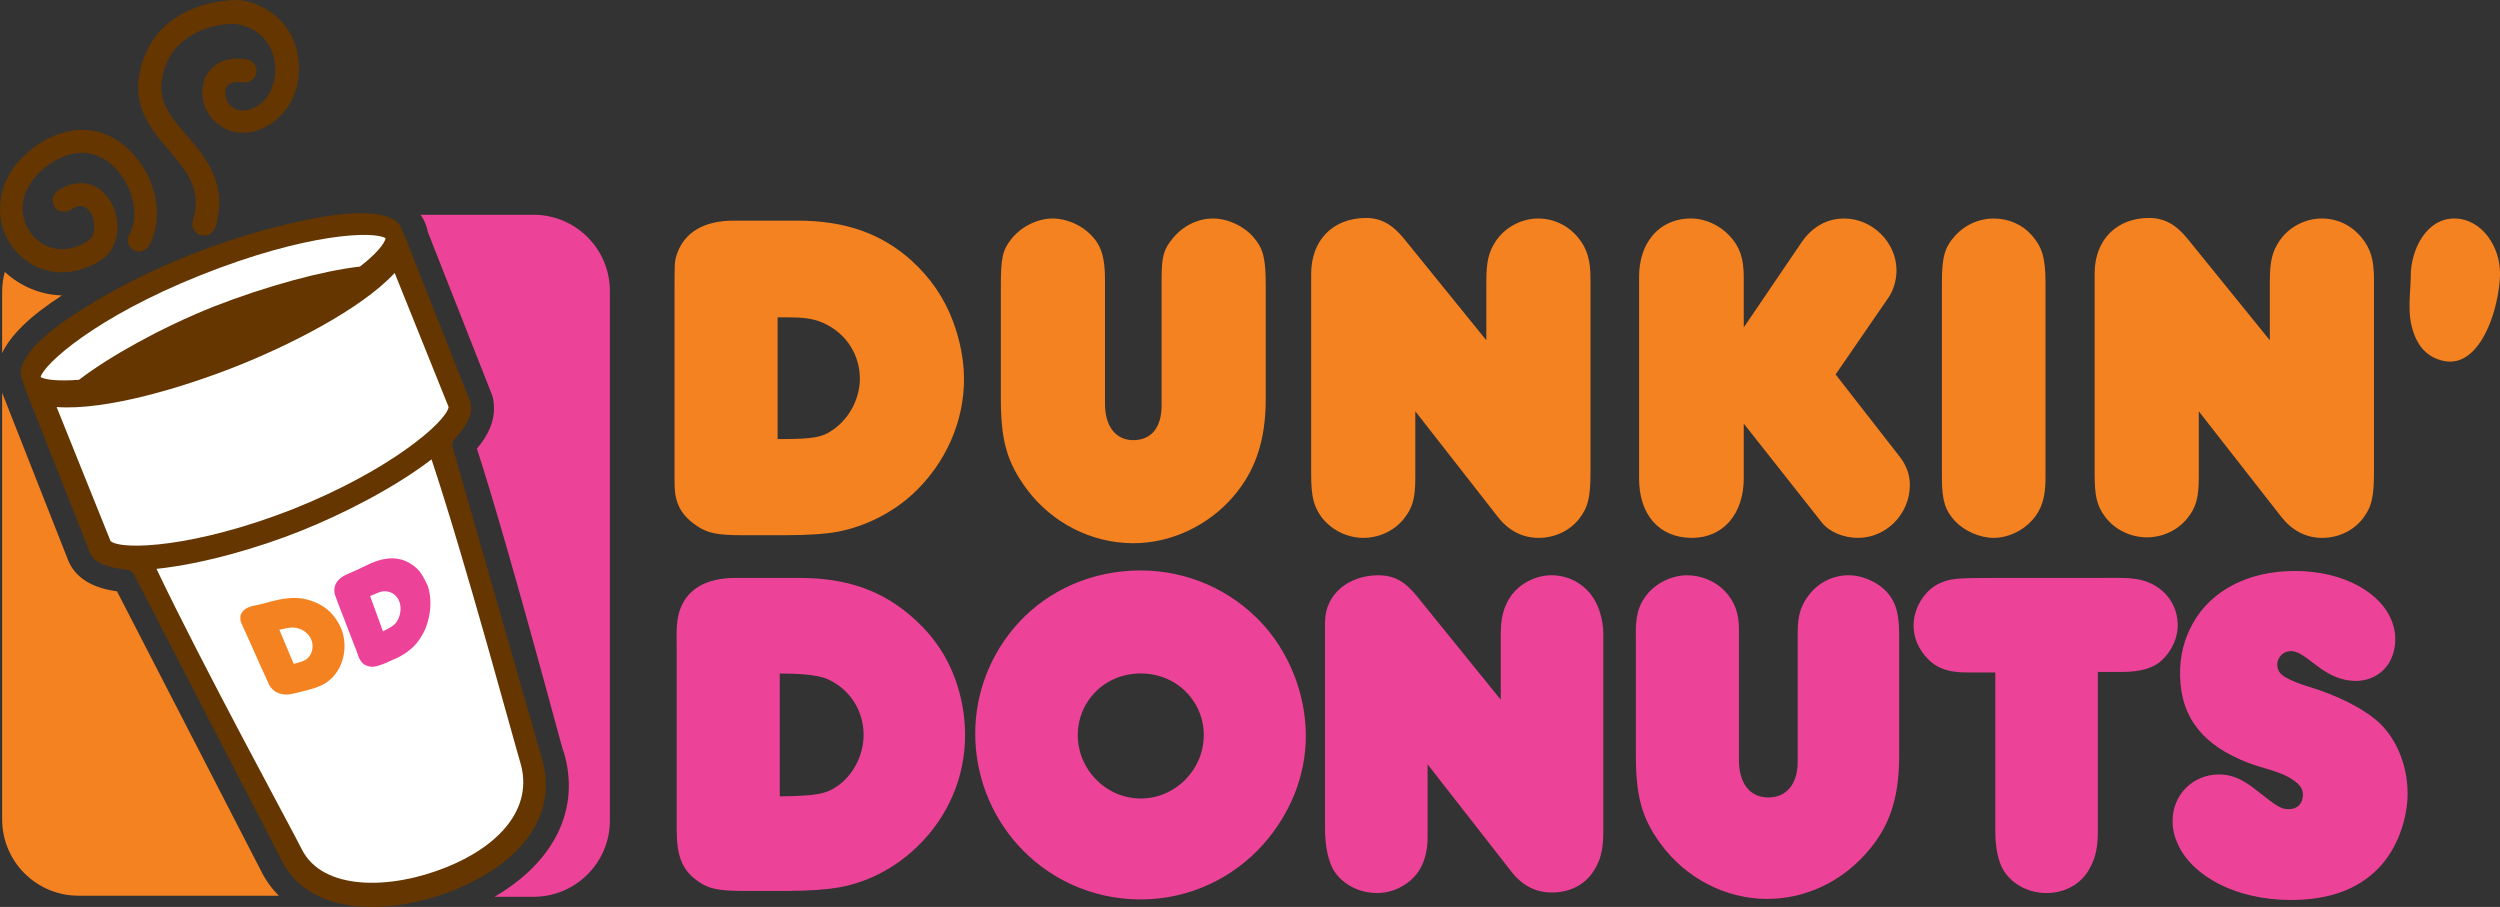
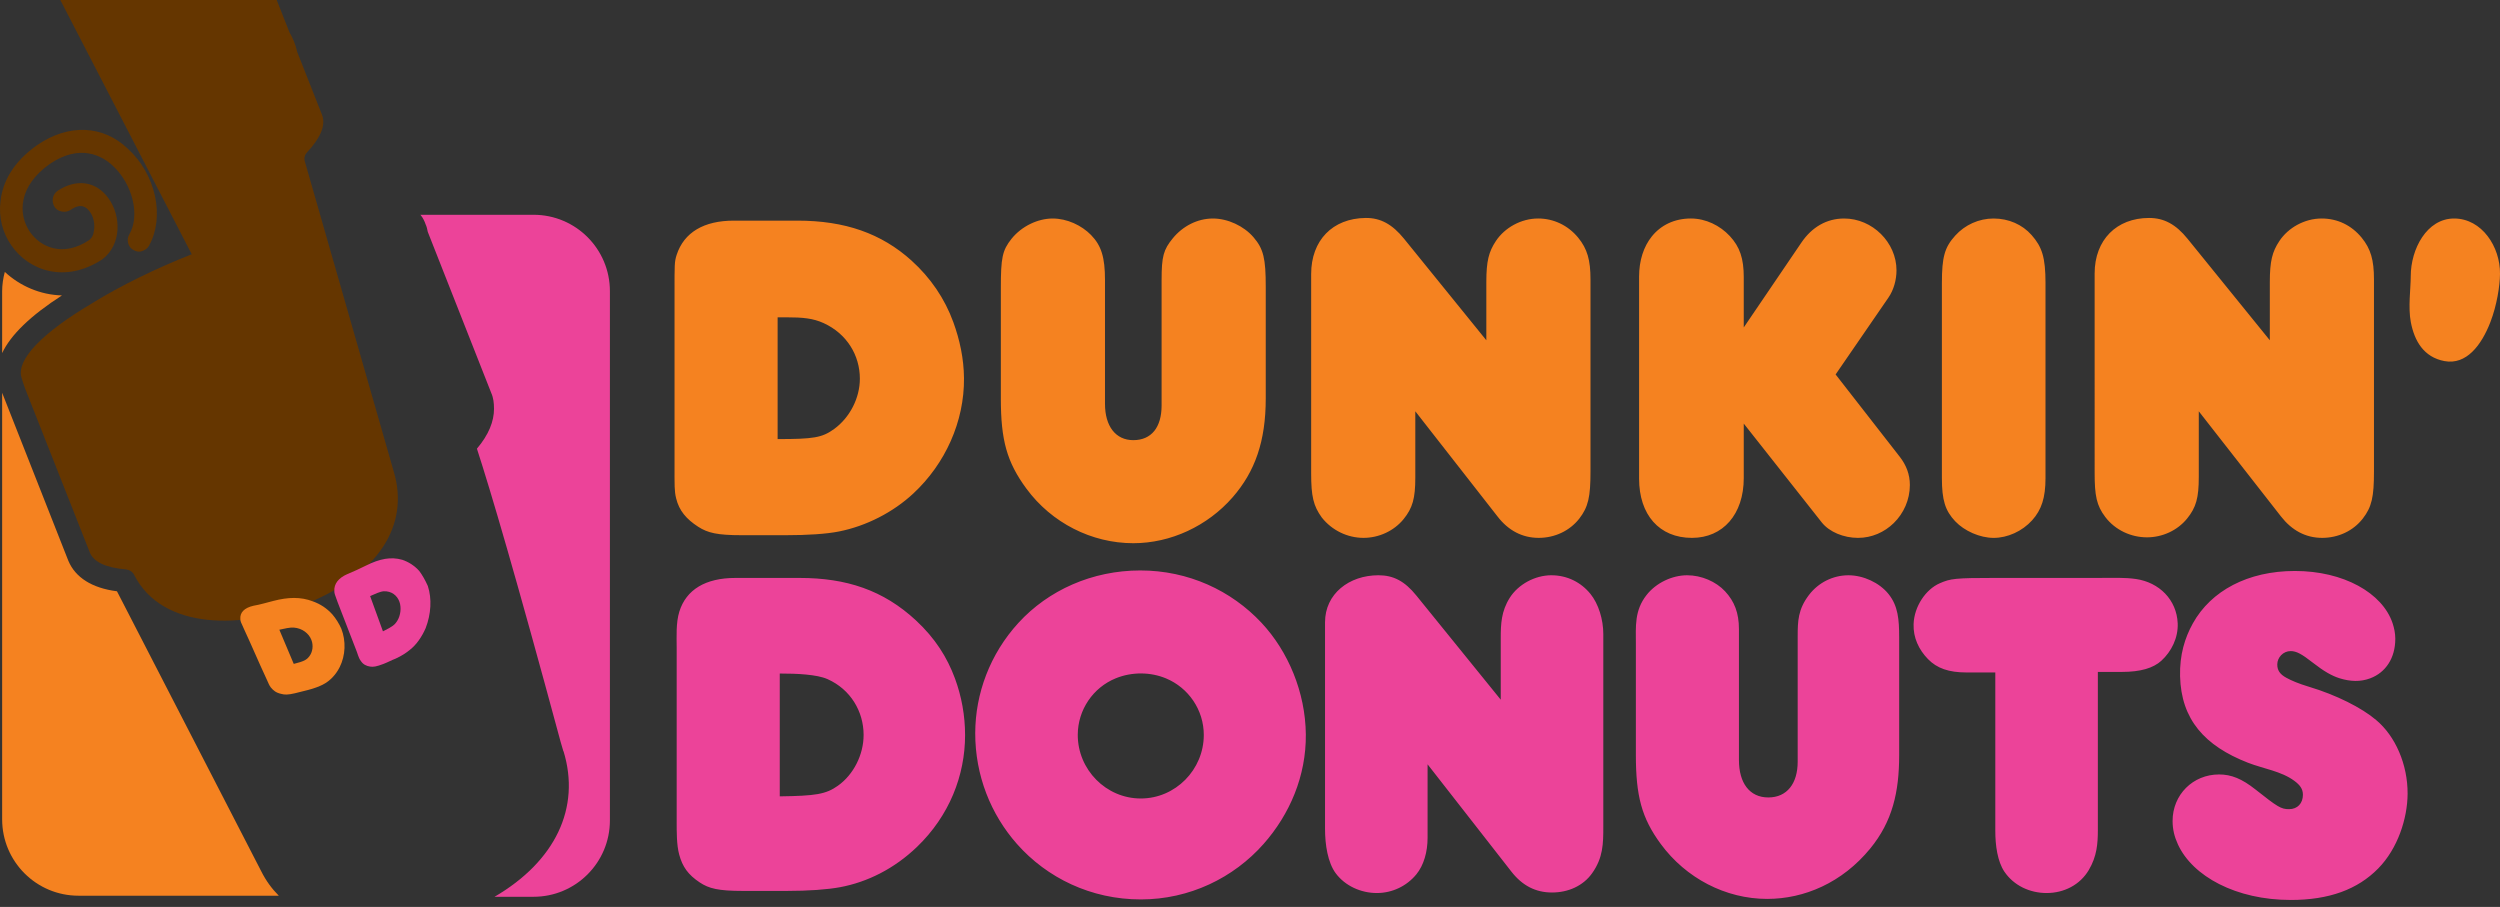
<svg xmlns="http://www.w3.org/2000/svg" xmlns:ns1="http://www.inkscape.org/namespaces/inkscape" xmlns:ns2="http://sodipodi.sourceforge.net/DTD/sodipodi-0.dtd" width="180.012mm" height="65.303mm" viewBox="0 0 180.012 65.303" version="1.1" id="svg3852" ns1:version="1.0.2-2 (e86c870879, 2021-01-15)" ns2:docname="Dunkin'_Donuts_2007.svg">
  <rect x="0" y="0" width="180.012" height="65.303" fill="#333333" stroke="none" />
  <defs id="defs3846" />
  <ns2:namedview id="base" pagecolor="#ffffff" bordercolor="#666666" borderopacity="1.0" ns1:pageopacity="0.0" ns1:pageshadow="2" ns1:zoom="1" ns1:cx="329.31472" ns1:cy="111.50801" ns1:document-units="mm" ns1:current-layer="layer1" showgrid="false" ns1:window-width="1366" ns1:window-height="705" ns1:window-x="-8" ns1:window-y="-8" ns1:window-maximized="1" ns1:document-rotation="0" showguides="true" ns1:guide-bbox="true" ns1:snap-smooth-nodes="false" ns1:snap-global="false" />
  <g ns1:label="Layer 1" ns1:groupmode="layer" id="layer1" transform="translate(-20.366,-108.839)">
    <g id="g237">
      <path id="path5" style="clip-rule:evenodd;fill:#f58220;fill-opacity:1;fill-rule:evenodd;stroke:none;stroke-width:0.385" d="m 104.815,125.995 c -0.674,0.823 -0.808,1.307 -0.808,3 v 9.037 c 0,1.577 -0.731,2.5 -2.038,2.5 -1.269,0 -2.038,-1 -2.038,-2.615 v -8.922 c 0,-1.615 -0.26,-2.47 -1,-3.23 -0.683,-0.701 -1.73,-1.192 -2.769,-1.192 -1.077,0 -2.244,0.565 -2.961,1.461 -0.668,0.835 -0.769,1.384 -0.769,3.538 v 7.96 c 0,3 0.427,4.573 1.846,6.499 1.811,2.458 4.692,3.922 7.691,3.922 2.692,0 5.343,-1.233 7.153,-3.307 1.613,-1.848 2.384,-4.038 2.384,-7.114 v -8.037 c 0,-2.038 -0.155,-2.729 -0.884,-3.576 -0.694,-0.806 -1.846,-1.346 -2.923,-1.346 -1.115,0 -2.173,0.554 -2.884,1.423 z m -18.805,1.615 c -2.184,-1.97 -4.807,-2.884 -8.229,-2.884 h -4.576 c -2.154,0 -3.585,0.843 -4.115,2.461 -0.163,0.497 -0.154,0.731 -0.154,2.615 v 12.46 c 0,1.577 -0.015,1.926 0.115,2.461 0.216,0.888 0.736,1.492 1.577,2.038 0.698,0.453 1.384,0.615 3.153,0.615 h 3.153 c 1.577,0 2.928,-0.086 3.846,-0.269 1.967,-0.393 3.889,-1.378 5.345,-2.73 2.313,-2.148 3.68,-5.192 3.653,-8.306 -0.012,-1.423 -0.308,-2.769 -0.769,-4.038 -0.615,-1.692 -1.645,-3.201 -3,-4.422 z m -3.73,8.499 c 0,1.384 -0.716,2.789 -1.846,3.615 -0.87,0.636 -1.5,0.731 -4.076,0.731 v -8.768 h 0.615 c 1.192,0 1.942,0.069 2.711,0.423 1.656,0.762 2.596,2.307 2.596,3.999 z m 48.839,-11.537 c -1.231,0 -2.405,0.665 -3.038,1.615 -0.521,0.781 -0.692,1.461 -0.692,2.961 v 4.192 l -5.922,-7.307 c -0.843,-1.04 -1.692,-1.512 -2.769,-1.5 -2.384,0.026 -3.922,1.615 -3.922,4.038 v 14.344 c 0,1.654 0.154,2.346 0.769,3.192 0.731,0.923 1.846,1.461 3,1.461 1.115,0 2.192,-0.5 2.884,-1.346 0.654,-0.808 0.846,-1.5 0.846,-3 v -4.768 l 5.922,7.576 c 0.769,1 1.769,1.538 2.961,1.538 1.154,0 2.23,-0.5 2.923,-1.384 0.654,-0.846 0.808,-1.577 0.808,-3.384 v -13.844 c 0,-1.384 -0.227,-2.195 -0.884,-3 -0.726,-0.888 -1.769,-1.384 -2.884,-1.384 z m 21.42,11.229 3.807,-5.538 c 0.375,-0.545 0.577,-1.269 0.577,-1.961 0,-2 -1.731,-3.73 -3.769,-3.73 -1.269,0 -2.327,0.628 -3.076,1.73 l -4.153,6.114 v -3.615 c 0,-1.346 -0.279,-2.182 -1,-2.961 -0.703,-0.76 -1.731,-1.269 -2.807,-1.269 -1.183,0 -2.16,0.476 -2.817,1.296 -0.582,0.726 -0.913,1.722 -0.913,2.896 v 14.536 c 0,2.615 1.461,4.269 3.807,4.269 2.23,0 3.73,-1.692 3.73,-4.307 v -3.922 l 5.615,7.114 c 0.543,0.688 1.577,1.115 2.615,1.115 0.989,0 1.897,-0.408 2.569,-1.064 0.713,-0.697 1.161,-1.674 1.161,-2.743 0,-0.769 -0.261,-1.436 -0.731,-2.038 z m 34.995,-11.229 c -1.231,0 -2.405,0.665 -3.038,1.615 -0.521,0.781 -0.692,1.461 -0.692,2.961 v 4.192 l -5.922,-7.307 c -0.843,-1.04 -1.692,-1.5 -2.769,-1.5 -1.173,0 -2.154,0.394 -2.841,1.091 -0.687,0.697 -1.082,1.697 -1.082,2.908 V 142.877 c 0,1.654 0.136,2.359 0.769,3.192 0.713,0.937 1.846,1.461 3,1.461 1.115,0 2.194,-0.498 2.884,-1.346 0.656,-0.806 0.846,-1.5 0.846,-3 v -4.73 l 5.922,7.576 c 0.777,0.994 1.769,1.538 2.961,1.538 1.154,0 2.233,-0.498 2.923,-1.384 0.656,-0.844 0.808,-1.577 0.808,-3.384 v -13.844 c 0,-1.384 -0.227,-2.195 -0.884,-3 -0.726,-0.888 -1.731,-1.384 -2.884,-1.384 z m 12.844,3.999 c 0.027,-1.961 -1.307,-3.999 -3.307,-3.999 -1.961,0 -3.12,2.197 -3.12,4.158 0,0.884 -0.199,2.228 0.005,3.302 0.257,1.348 0.925,2.526 2.423,2.807 1.579,0.296 2.666,-1.149 3.307,-2.807 0.474,-1.226 0.681,-2.615 0.692,-3.461 z m -36.456,-3.999 c -1.077,0 -2.075,0.463 -2.769,1.231 -0.767,0.848 -0.961,1.538 -0.961,3.423 v 14.036 c 0,1.577 0.232,2.345 0.961,3.115 0.655,0.691 1.769,1.192 2.769,1.192 1,0 2.057,-0.478 2.769,-1.269 0.673,-0.748 0.961,-1.615 0.961,-3.038 v -14.036 c 0,-1.846 -0.244,-2.603 -1,-3.461 -0.667,-0.757 -1.654,-1.192 -2.73,-1.192 z" ns2:nodetypes="cccccccccccccccccccccccccccccccccccccccccccccccccccccccccccccccccccccccccccccccccccccccccccccccccccccccccccccccccccccccccc" />
      <path id="path21" style="clip-rule:evenodd;fill:#ec4399;fill-opacity:1;fill-rule:evenodd;stroke:none;stroke-width:0.385" d="m 185.303,173.641 c 2.769,0 4.821,-0.755 6.307,-2.269 1.404,-1.43 2.108,-3.598 2.115,-5.384 0.009,-2.115 -0.884,-4.153 -2.269,-5.307 -1.038,-0.884 -2.884,-1.807 -4.807,-2.384 -0.769,-0.231 -1.276,-0.448 -1.654,-0.654 -0.469,-0.256 -0.654,-0.538 -0.654,-0.961 0,-0.5 0.423,-0.961 0.961,-0.961 0.423,0 0.796,0.207 1.615,0.846 0.758,0.592 1.342,0.935 1.923,1.115 0.753,0.233 1.484,0.266 2.192,0 1.117,-0.419 1.807,-1.461 1.807,-2.846 0,-0.385 -0.077,-0.769 -0.192,-1.115 -0.731,-2.192 -3.538,-3.769 -7.037,-3.769 -3.384,0 -6.038,1.422 -7.345,3.769 -0.578,1.038 -0.961,2.269 -0.923,3.807 0.077,3.116 1.768,5.014 4.884,6.23 1.127,0.44 2.4,0.604 3.346,1.307 0.402,0.299 0.615,0.577 0.615,1 0,0.615 -0.385,1.038 -1,1.038 -0.577,0 -0.812,-0.149 -2.423,-1.423 -0.966,-0.764 -1.73,-1.077 -2.615,-1.077 -1.884,0 -3.346,1.461 -3.346,3.346 0,0.615 0.133,1.145 0.385,1.692 1.056,2.299 4.192,3.999 8.114,3.999 z m -21.227,-23.189 c -2.961,0 -3.264,0.048 -4.038,0.385 -0.996,0.433 -1.841,1.652 -1.884,2.942 -0.033,0.98 0.375,1.836 1.038,2.519 0.644,0.663 1.5,0.961 2.769,0.961 h 2.077 v 11.421 c 0,1.029 0.157,2.186 0.654,2.923 0.662,0.982 1.807,1.538 3.038,1.538 1.269,0 2.413,-0.598 3.038,-1.654 0.583,-0.986 0.654,-1.887 0.654,-2.884 v -11.383 h 1.73 c 1.346,0 2.263,-0.276 2.846,-0.808 0.724,-0.661 1.217,-1.654 1.173,-2.692 -0.071,-1.693 -1.328,-2.951 -3.019,-3.192 -0.81,-0.115 -1.638,-0.077 -2.538,-0.077 z m -31.995,-0.192 c -1.192,0 -2.386,0.653 -3,1.615 -0.622,0.977 -0.654,1.901 -0.654,2.923 v 4.422 l -6.076,-7.499 c -0.843,-1.041 -1.654,-1.461 -2.73,-1.461 -2.115,0 -3.846,1.337 -3.846,3.384 v 14.882 c 0,1.134 0.195,2.416 0.769,3.192 0.669,0.902 1.807,1.423 2.961,1.423 1.115,0 2.152,-0.501 2.846,-1.346 0.537,-0.655 0.808,-1.627 0.808,-2.627 v -5.295 l 6.038,7.73 c 0.776,0.994 1.73,1.5 2.923,1.5 1.154,0 2.233,-0.469 2.884,-1.384 0.797,-1.12 0.808,-2.137 0.808,-3.346 v -13.882 c 0,-1.049 -0.348,-2.174 -0.923,-2.884 -0.687,-0.85 -1.692,-1.346 -2.807,-1.346 z m -41.494,11.344 c -0.009,3.076 1.125,5.875 3,7.999 2.164,2.452 5.345,3.999 8.922,3.999 3.499,0 6.681,-1.547 8.845,-3.999 1.874,-2.124 3.067,-4.884 3.038,-7.883 -0.03,-3.047 -1.278,-5.991 -3.192,-8.037 -2.175,-2.324 -5.268,-3.769 -8.729,-3.769 -3.461,0 -6.618,1.422 -8.768,3.769 -2.064,2.253 -3.106,5.108 -3.115,7.922 z m 11.921,4.73 c -2.5,0 -4.538,-2.077 -4.538,-4.576 0,-1.807 1.104,-3.412 2.73,-4.076 1.19,-0.486 2.523,-0.452 3.615,0 1.624,0.672 2.73,2.269 2.73,4.076 0,2.5 -2.038,4.576 -4.538,4.576 z m -12.652,-4.576 c 2e-6,-1.384 -0.25,-2.776 -0.731,-4.076 -0.557,-1.507 -1.422,-2.887 -2.807,-4.172 -2.346,-2.176 -4.999,-3.057 -8.383,-3.057 h -4.615 c -2.154,0 -3.546,0.843 -4.038,2.423 -0.255,0.819 -0.192,1.852 -0.192,2.577 v 12.498 c 0,0.788 -0.008,1.722 0.182,2.423 0.239,0.882 0.638,1.443 1.472,2 0.666,0.444 1.346,0.615 3.115,0.615 h 3.153 c 1.577,0 2.926,-0.098 3.846,-0.269 1.965,-0.367 3.898,-1.328 5.538,-2.903 2.323,-2.233 3.461,-5.134 3.461,-8.056 z m -13.344,-4.422 c 1.247,0 2.675,0.063 3.442,0.404 1.658,0.737 2.596,2.327 2.596,4.019 0,1.423 -0.724,2.855 -1.846,3.653 -0.878,0.625 -1.615,0.731 -4.192,0.769 z m 71.104,16.228 c 2.653,0 5.396,-1.155 7.422,-3.634 1.592,-1.947 2.077,-4.057 2.077,-6.71 v -8.489 c 0,-1.279 -0.074,-2.261 -0.769,-3.124 -0.652,-0.809 -1.807,-1.346 -2.884,-1.346 -1.115,0 -2.167,0.528 -2.846,1.423 -0.778,1.027 -0.808,1.864 -0.808,2.961 v 9.037 c 0,1.577 -0.769,2.577 -2.115,2.577 -1.346,0 -2.115,-1.038 -2.115,-2.692 v -9.428 c 0,-1.167 -0.326,-2.001 -1,-2.724 -0.649,-0.697 -1.692,-1.154 -2.73,-1.154 -1.077,0 -2.233,0.543 -2.923,1.423 -0.881,1.123 -0.769,2.264 -0.769,3.499 v 7.999 c 0,2.961 0.411,4.547 1.788,6.422 1.814,2.47 4.672,3.961 7.672,3.961 z" ns2:nodetypes="cccccccccccccccccccccccccccccccccccccccccccccccccccccccccccccccccccccccccccccccccccccccccccccccccccccccccccccccccccccc" />
      <path ns2:nodetypes="ccccccccccccc" ns1:connector-curvature="0" d="m 25.289,149.222 -4.768,-12.101 v 30.714 c 0,3.038 2.461,5.499 5.499,5.499 h 14.421 c -0.5,-0.5 -0.923,-1.077 -1.269,-1.769 l -10.383,-20.151 c -1.807,-0.231 -3,-1 -3.499,-2.192 z m -4.576,-20.804 c -0.115,0.423 -0.192,0.923 -0.192,1.384 v 4.461 c 0.615,-1.307 2.038,-2.692 4.307,-4.153 -1.577,-0.038 -3.038,-0.692 -4.115,-1.692 z" style="fill:#f58220;fill-opacity:1;stroke:none;stroke-width:0.385" id="path25" />
      <path ns2:nodetypes="cccccccccccccccc" style="fill:#ec4399;fill-opacity:1;stroke:none;stroke-width:0.385" ns1:connector-curvature="0" id="path27" d="m 55.938,138.262 c 0,0.923 -0.385,1.884 -1.231,2.884 1,3.076 2.807,9.191 6.038,21.151 l 0.192,0.654 v -0.038 c 1.269,4.115 -0.615,7.96 -4.961,10.498 h 2.807 c 3.038,0 5.499,-2.461 5.499,-5.499 v -38.109 c 0,-3.038 -2.461,-5.499 -5.499,-5.499 h -8.153 l 0.038,0.038 c 0.154,0.192 0.269,0.423 0.346,0.654 0.077,0.154 0.115,0.346 0.154,0.538 l 4.576,11.614 c 0.154,0.346 0.192,0.731 0.192,1.115 z" />
-       <path ns2:nodetypes="cccccccccccccccccccccccccccccccccccccccccccccccccccccccccccccccc" ns1:connector-curvature="0" d="m 21.174,126.495 c 1.269,1.846 3.884,2.769 6.557,1.019 1.404,-1.058 1.365,-3.134 0.442,-4.403 -0.884,-1.231 -2.307,-1.423 -3.653,-0.538 -0.385,0.269 -0.461,0.769 -0.231,1.154 0.115,0.192 0.308,0.308 0.538,0.346 0.231,0.038 0.423,0 0.615,-0.115 0.769,-0.538 1.154,-0.192 1.384,0.115 0.269,0.346 0.385,0.884 0.308,1.346 -0.038,0.346 -0.154,0.577 -0.385,0.731 -1.807,1.192 -3.423,0.538 -4.23,-0.615 -0.884,-1.307 -0.808,-3.307 1.423,-4.884 2.192,-1.5 3.807,-0.577 4.538,0.115 1.423,1.307 2,3.576 1.192,4.961 -0.231,0.385 -0.077,0.923 0.308,1.115 0.192,0.115 0.423,0.154 0.615,0.077 0.231,-0.077 0.385,-0.192 0.5,-0.385 1.154,-2.077 0.5,-5.153 -1.538,-6.999 -1.769,-1.692 -4.269,-1.807 -6.537,-0.231 -1.692,1.192 -2.461,2.615 -2.615,3.999 -0.154,1.192 0.154,2.307 0.769,3.192 z m 11.383,-6.807 c 1.269,1.5 2.384,2.807 1.692,5.076 -0.077,0.231 -0.038,0.423 0.077,0.615 0.115,0.192 0.269,0.346 0.5,0.385 0.423,0.154 0.884,-0.115 1.038,-0.538 0.961,-3.115 -0.692,-5.076 -2.038,-6.614 -1.269,-1.461 -2.038,-2.461 -1.807,-3.999 0.192,-1.269 0.769,-2.269 1.73,-2.961 1.384,-1.038 3.192,-1.154 3.653,-1.077 1.961,0.308 2.538,1.807 2.692,2.423 0.115,0.423 0.115,0.846 0.077,1.269 -0.115,0.884 -0.493,1.719 -1.25,2.192 -0.788,0.492 -1.519,0.423 -1.942,0 -0.423,-0.385 -0.461,-1 -0.308,-1.346 0.154,-0.308 0.577,-0.423 1.192,-0.346 0.231,0.038 0.423,0 0.615,-0.154 0.192,-0.115 0.308,-0.308 0.346,-0.538 0.077,-0.461 -0.231,-0.884 -0.692,-0.961 -1.346,-0.231 -2.423,0.231 -2.923,1.192 -0.538,1.038 -0.269,2.423 0.615,3.269 1,0.961 2.528,1.151 4.019,0.192 1.747,-1.123 2.365,-3.307 1.904,-5.268 -0.461,-1.923 -2,-3.307 -4.038,-3.653 -0.884,-0.038 -3.153,0.115 -4.961,1.461 -1.307,0.961 -2.115,2.384 -2.384,4.076 -0.346,2.346 1,3.922 2.192,5.307 z m 1.615,7.46 c -2.538,1 -5.153,2.269 -7.191,3.538 -3.576,2.115 -5.422,4.038 -5.076,5.307 0.095,0.355 0.308,0.923 0.308,0.923 l 4.615,11.69 c 0.269,0.692 1.154,1.115 2.615,1.231 0.231,0.038 0.461,0.154 0.577,0.385 l 10.652,20.612 c 2.038,4.038 7.883,3.922 12.421,2.077 5.115,-2.077 7.46,-5.615 6.268,-9.537 l -6.384,-22.266 c -0.077,-0.231 -0.038,-0.5 0.154,-0.692 1,-1.077 1.346,-1.961 1.077,-2.692 l -4.615,-11.69 -0.385,-0.884 c -0.654,-1.154 -3.307,-1.269 -7.383,-0.346 -2.346,0.5 -5.115,1.346 -7.653,2.346 z" style="fill:#653600;fill-opacity:1;stroke:none;stroke-width:0.385" id="path33" />
-       <path ns2:nodetypes="ccccccccccccccccccccc" ns1:connector-curvature="0" d="m 28.327,147.799 -3.884,-9.652 c 3.615,0.269 9.229,-1.461 12.921,-2.923 3.692,-1.461 8.96,-4.076 11.421,-6.73 l 3.884,9.652 c -0.154,1.038 -4.153,4.538 -11.191,7.345 -7.037,2.769 -12.344,3 -13.152,2.307 z m 24.15,23.496 c -3.999,1.615 -8.883,1.692 -10.383,-1.307 -0.5,-1.038 -7.191,-13.306 -10.46,-20.189 3.346,-0.346 7.422,-1.538 10.383,-2.73 3,-1.192 6.768,-3.115 9.422,-5.153 2.423,7.268 6.038,20.689 6.384,21.804 1,3.307 -1.5,6.038 -5.345,7.576 z M 35.749,130.917 c -3.846,1.538 -7.537,3.615 -9.691,5.268 -1.5,0.115 -2.423,0 -2.769,-0.192 0.231,-0.923 3.922,-4.307 11.537,-7.345 7.614,-3.038 12.498,-3.192 13.306,-2.653 -0.077,0.385 -0.654,1.115 -1.846,2.038 -2.692,0.308 -6.691,1.384 -10.537,2.884 z" style="fill:#ffffff;stroke:none;stroke-width:0.385" id="path39" />
+       <path ns2:nodetypes="cccccccccccccccccccccccccccccccccccccccccccccccccccccccccccccccc" ns1:connector-curvature="0" d="m 21.174,126.495 c 1.269,1.846 3.884,2.769 6.557,1.019 1.404,-1.058 1.365,-3.134 0.442,-4.403 -0.884,-1.231 -2.307,-1.423 -3.653,-0.538 -0.385,0.269 -0.461,0.769 -0.231,1.154 0.115,0.192 0.308,0.308 0.538,0.346 0.231,0.038 0.423,0 0.615,-0.115 0.769,-0.538 1.154,-0.192 1.384,0.115 0.269,0.346 0.385,0.884 0.308,1.346 -0.038,0.346 -0.154,0.577 -0.385,0.731 -1.807,1.192 -3.423,0.538 -4.23,-0.615 -0.884,-1.307 -0.808,-3.307 1.423,-4.884 2.192,-1.5 3.807,-0.577 4.538,0.115 1.423,1.307 2,3.576 1.192,4.961 -0.231,0.385 -0.077,0.923 0.308,1.115 0.192,0.115 0.423,0.154 0.615,0.077 0.231,-0.077 0.385,-0.192 0.5,-0.385 1.154,-2.077 0.5,-5.153 -1.538,-6.999 -1.769,-1.692 -4.269,-1.807 -6.537,-0.231 -1.692,1.192 -2.461,2.615 -2.615,3.999 -0.154,1.192 0.154,2.307 0.769,3.192 z m 11.383,-6.807 c 1.269,1.5 2.384,2.807 1.692,5.076 -0.077,0.231 -0.038,0.423 0.077,0.615 0.115,0.192 0.269,0.346 0.5,0.385 0.423,0.154 0.884,-0.115 1.038,-0.538 0.961,-3.115 -0.692,-5.076 -2.038,-6.614 -1.269,-1.461 -2.038,-2.461 -1.807,-3.999 0.192,-1.269 0.769,-2.269 1.73,-2.961 1.384,-1.038 3.192,-1.154 3.653,-1.077 1.961,0.308 2.538,1.807 2.692,2.423 0.115,0.423 0.115,0.846 0.077,1.269 -0.115,0.884 -0.493,1.719 -1.25,2.192 -0.788,0.492 -1.519,0.423 -1.942,0 -0.423,-0.385 -0.461,-1 -0.308,-1.346 0.154,-0.308 0.577,-0.423 1.192,-0.346 0.231,0.038 0.423,0 0.615,-0.154 0.192,-0.115 0.308,-0.308 0.346,-0.538 0.077,-0.461 -0.231,-0.884 -0.692,-0.961 -1.346,-0.231 -2.423,0.231 -2.923,1.192 -0.538,1.038 -0.269,2.423 0.615,3.269 1,0.961 2.528,1.151 4.019,0.192 1.747,-1.123 2.365,-3.307 1.904,-5.268 -0.461,-1.923 -2,-3.307 -4.038,-3.653 -0.884,-0.038 -3.153,0.115 -4.961,1.461 -1.307,0.961 -2.115,2.384 -2.384,4.076 -0.346,2.346 1,3.922 2.192,5.307 z m 1.615,7.46 c -2.538,1 -5.153,2.269 -7.191,3.538 -3.576,2.115 -5.422,4.038 -5.076,5.307 0.095,0.355 0.308,0.923 0.308,0.923 l 4.615,11.69 c 0.269,0.692 1.154,1.115 2.615,1.231 0.231,0.038 0.461,0.154 0.577,0.385 c 2.038,4.038 7.883,3.922 12.421,2.077 5.115,-2.077 7.46,-5.615 6.268,-9.537 l -6.384,-22.266 c -0.077,-0.231 -0.038,-0.5 0.154,-0.692 1,-1.077 1.346,-1.961 1.077,-2.692 l -4.615,-11.69 -0.385,-0.884 c -0.654,-1.154 -3.307,-1.269 -7.383,-0.346 -2.346,0.5 -5.115,1.346 -7.653,2.346 z" style="fill:#653600;fill-opacity:1;stroke:none;stroke-width:0.385" id="path33" />
      <path ns2:nodetypes="ccccccccccccccccccccc" style="clip-rule:evenodd;fill:#f58220;fill-opacity:1;fill-rule:evenodd;stroke:none;stroke-width:0.385" ns1:connector-curvature="0" id="path41" d="m 37.672,153.414 c 0,0.154 0.038,0.231 0.269,0.731 0.538,1.154 1.038,2.346 1.577,3.499 0.192,0.423 0.231,0.538 0.346,0.692 0.192,0.231 0.385,0.385 0.731,0.461 0.269,0.077 0.5,0.077 1,-0.038 0.308,-0.077 0.615,-0.154 0.923,-0.231 0.461,-0.115 0.846,-0.269 1.077,-0.385 0.538,-0.269 0.961,-0.731 1.231,-1.269 0.423,-0.846 0.461,-1.884 0.115,-2.769 -0.154,-0.346 -0.385,-0.731 -0.654,-1.038 -0.385,-0.423 -0.846,-0.731 -1.384,-0.923 -0.884,-0.346 -1.807,-0.308 -2.846,-0.038 -0.461,0.115 -0.961,0.269 -1.423,0.346 -0.692,0.154 -1,0.5 -0.961,0.961 z m 3.865,0.615 c 0.599,0.052 1.068,0.419 1.25,0.884 0.164,0.419 0.084,0.89 -0.154,1.192 -0.186,0.236 -0.346,0.346 -1.115,0.538 l -1.038,-2.461 c 0.346,-0.077 0.77,-0.179 1.058,-0.154 z" />
      <path ns2:nodetypes="ccccccccccccccccccccc" style="clip-rule:evenodd;fill:#ec4399;fill-opacity:1;fill-rule:evenodd;stroke:none;stroke-width:0.385" ns1:connector-curvature="0" id="path43" d="m 49.324,149.145 c -0.808,-0.231 -1.615,-0.077 -2.615,0.423 -0.461,0.231 -0.884,0.423 -1.346,0.615 -0.615,0.269 -0.961,0.692 -0.923,1.231 0,0.154 0.038,0.231 0.231,0.769 l 1.384,3.576 c 0.154,0.461 0.192,0.538 0.308,0.692 0.154,0.231 0.385,0.346 0.654,0.385 0.231,0.038 0.461,0 0.961,-0.192 0.308,-0.115 0.577,-0.269 0.884,-0.385 0.423,-0.192 0.769,-0.423 1,-0.615 0.5,-0.385 0.884,-0.961 1.154,-1.577 0.385,-1 0.461,-2.115 0.154,-3.038 -0.192,-0.423 -0.385,-0.769 -0.615,-1.077 -0.346,-0.385 -0.769,-0.654 -1.231,-0.808 z m -0.192,3.038 c 0.144,0.414 0.08,0.963 -0.154,1.346 -0.189,0.31 -0.346,0.423 -1.038,0.769 l -0.923,-2.538 c 0.346,-0.154 0.728,-0.334 0.981,-0.346 0.557,-0.026 0.97,0.297 1.134,0.769 z" />
    </g>
  </g>
</svg>